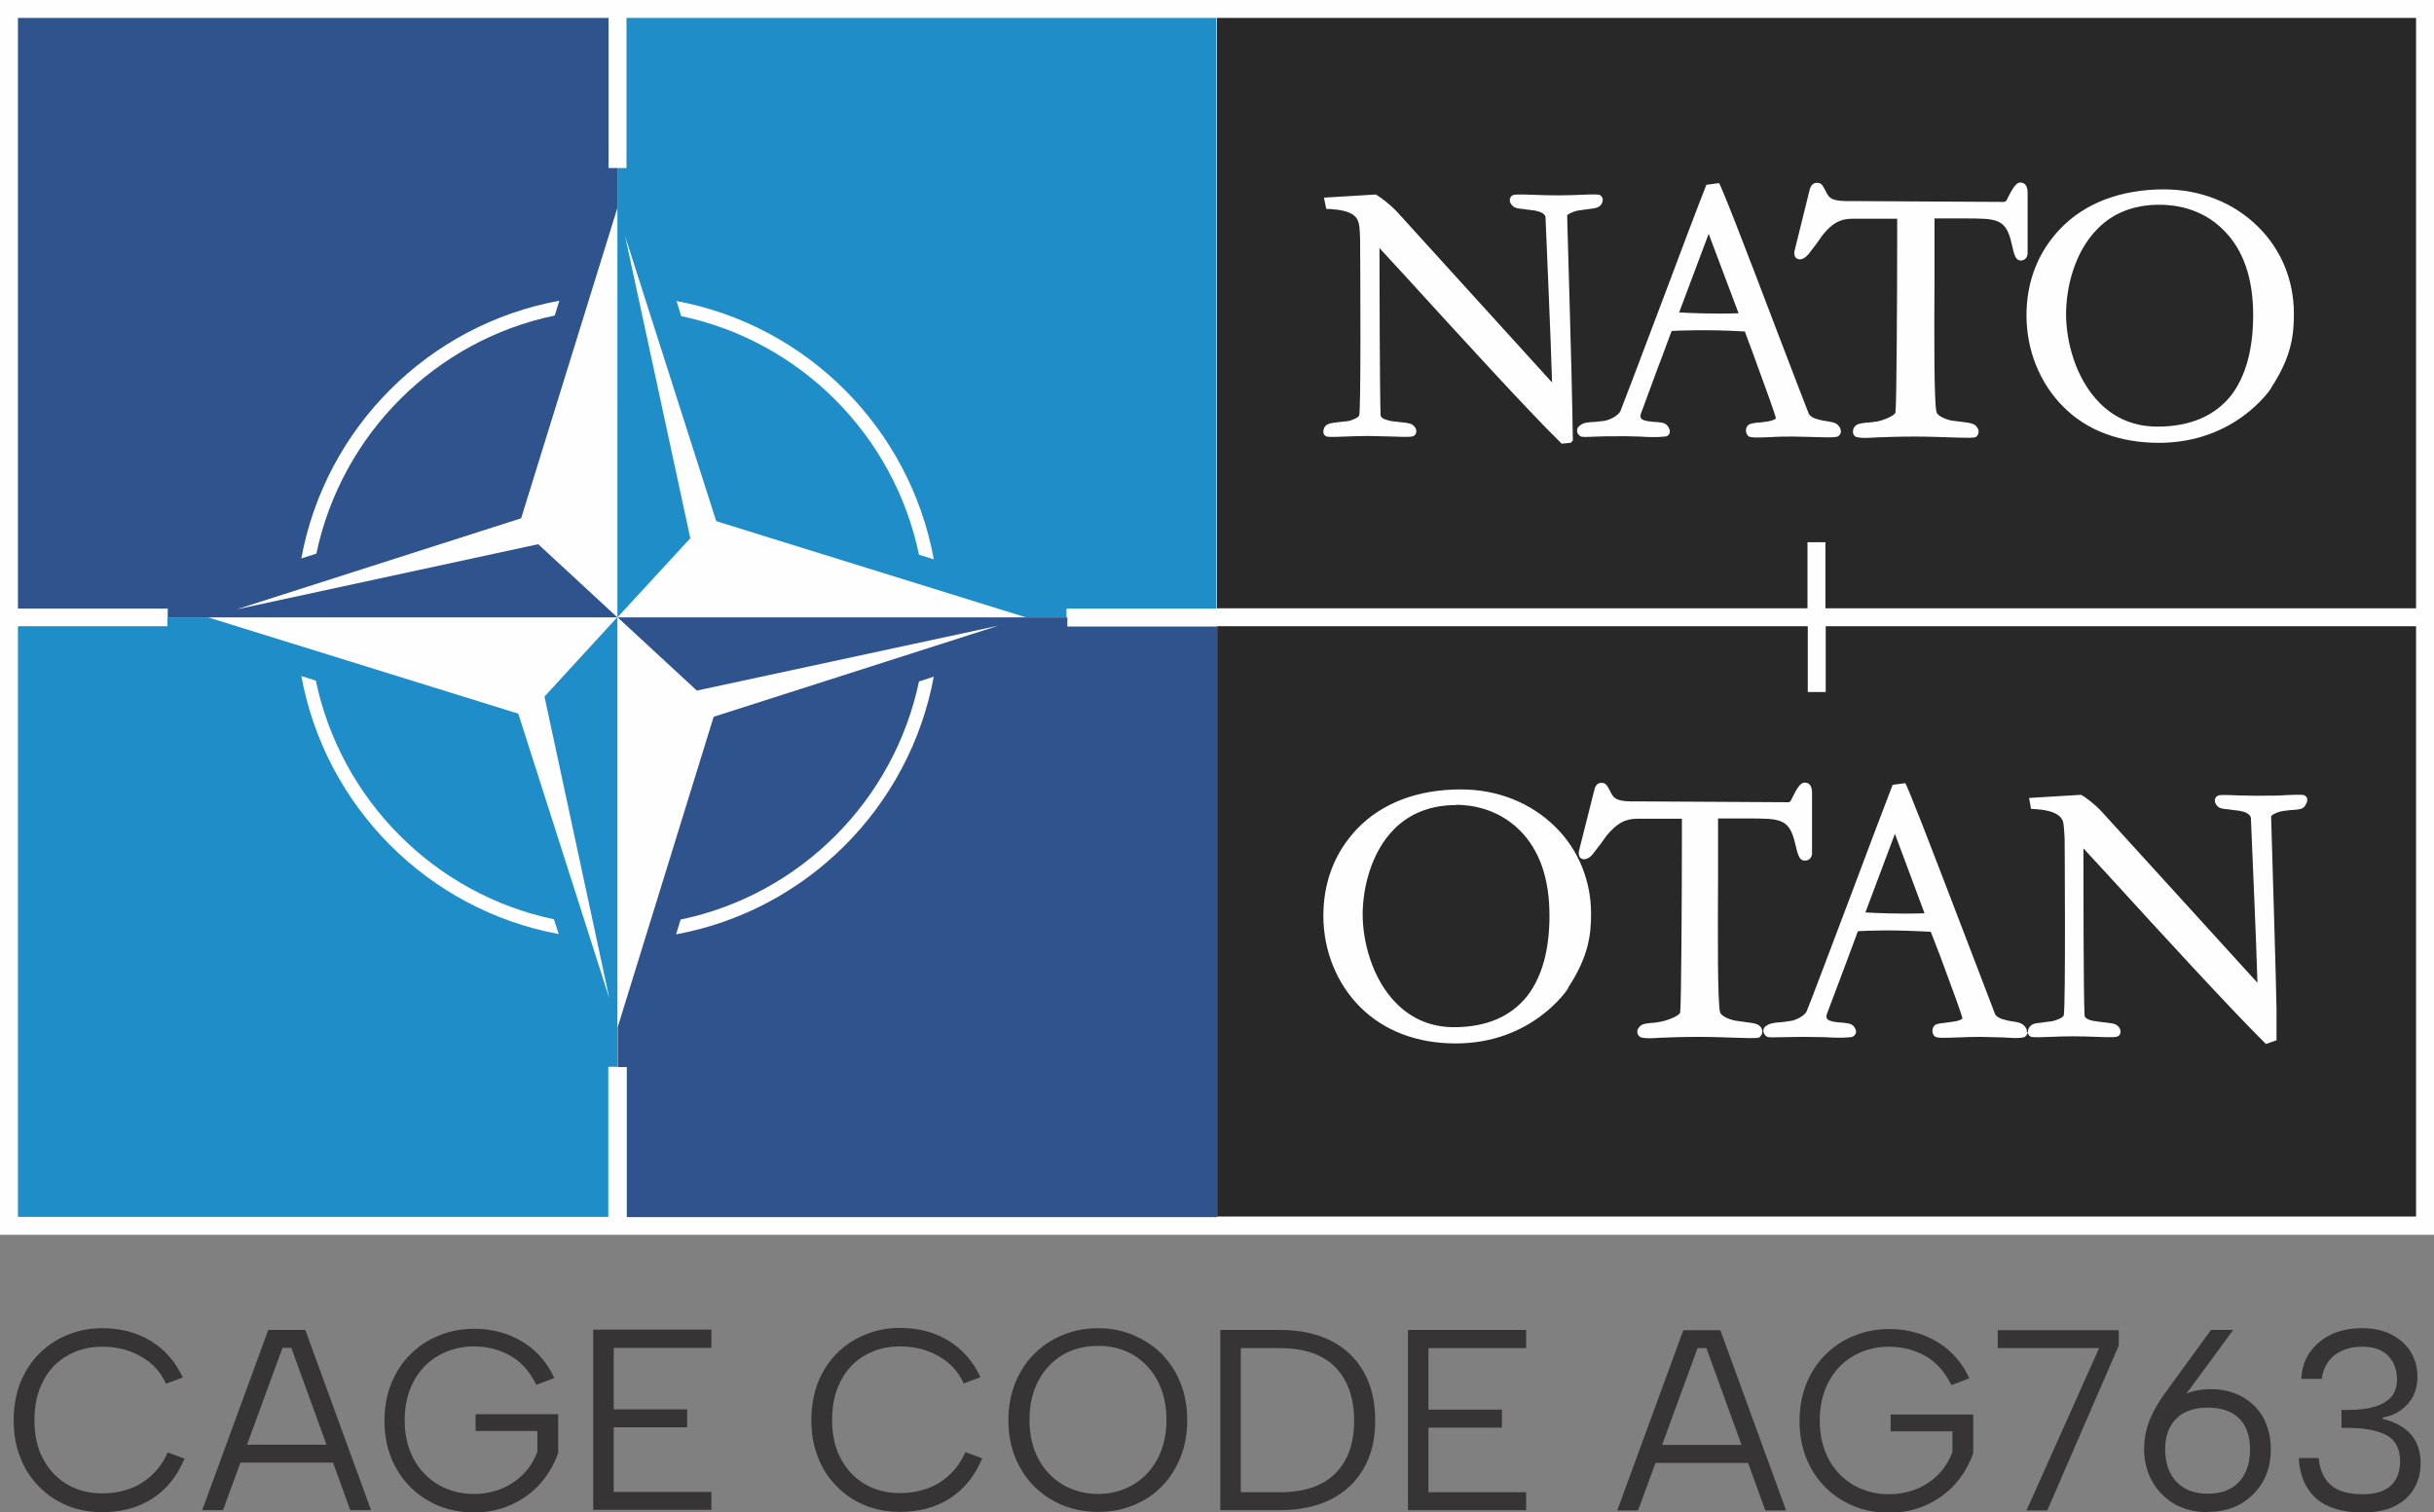
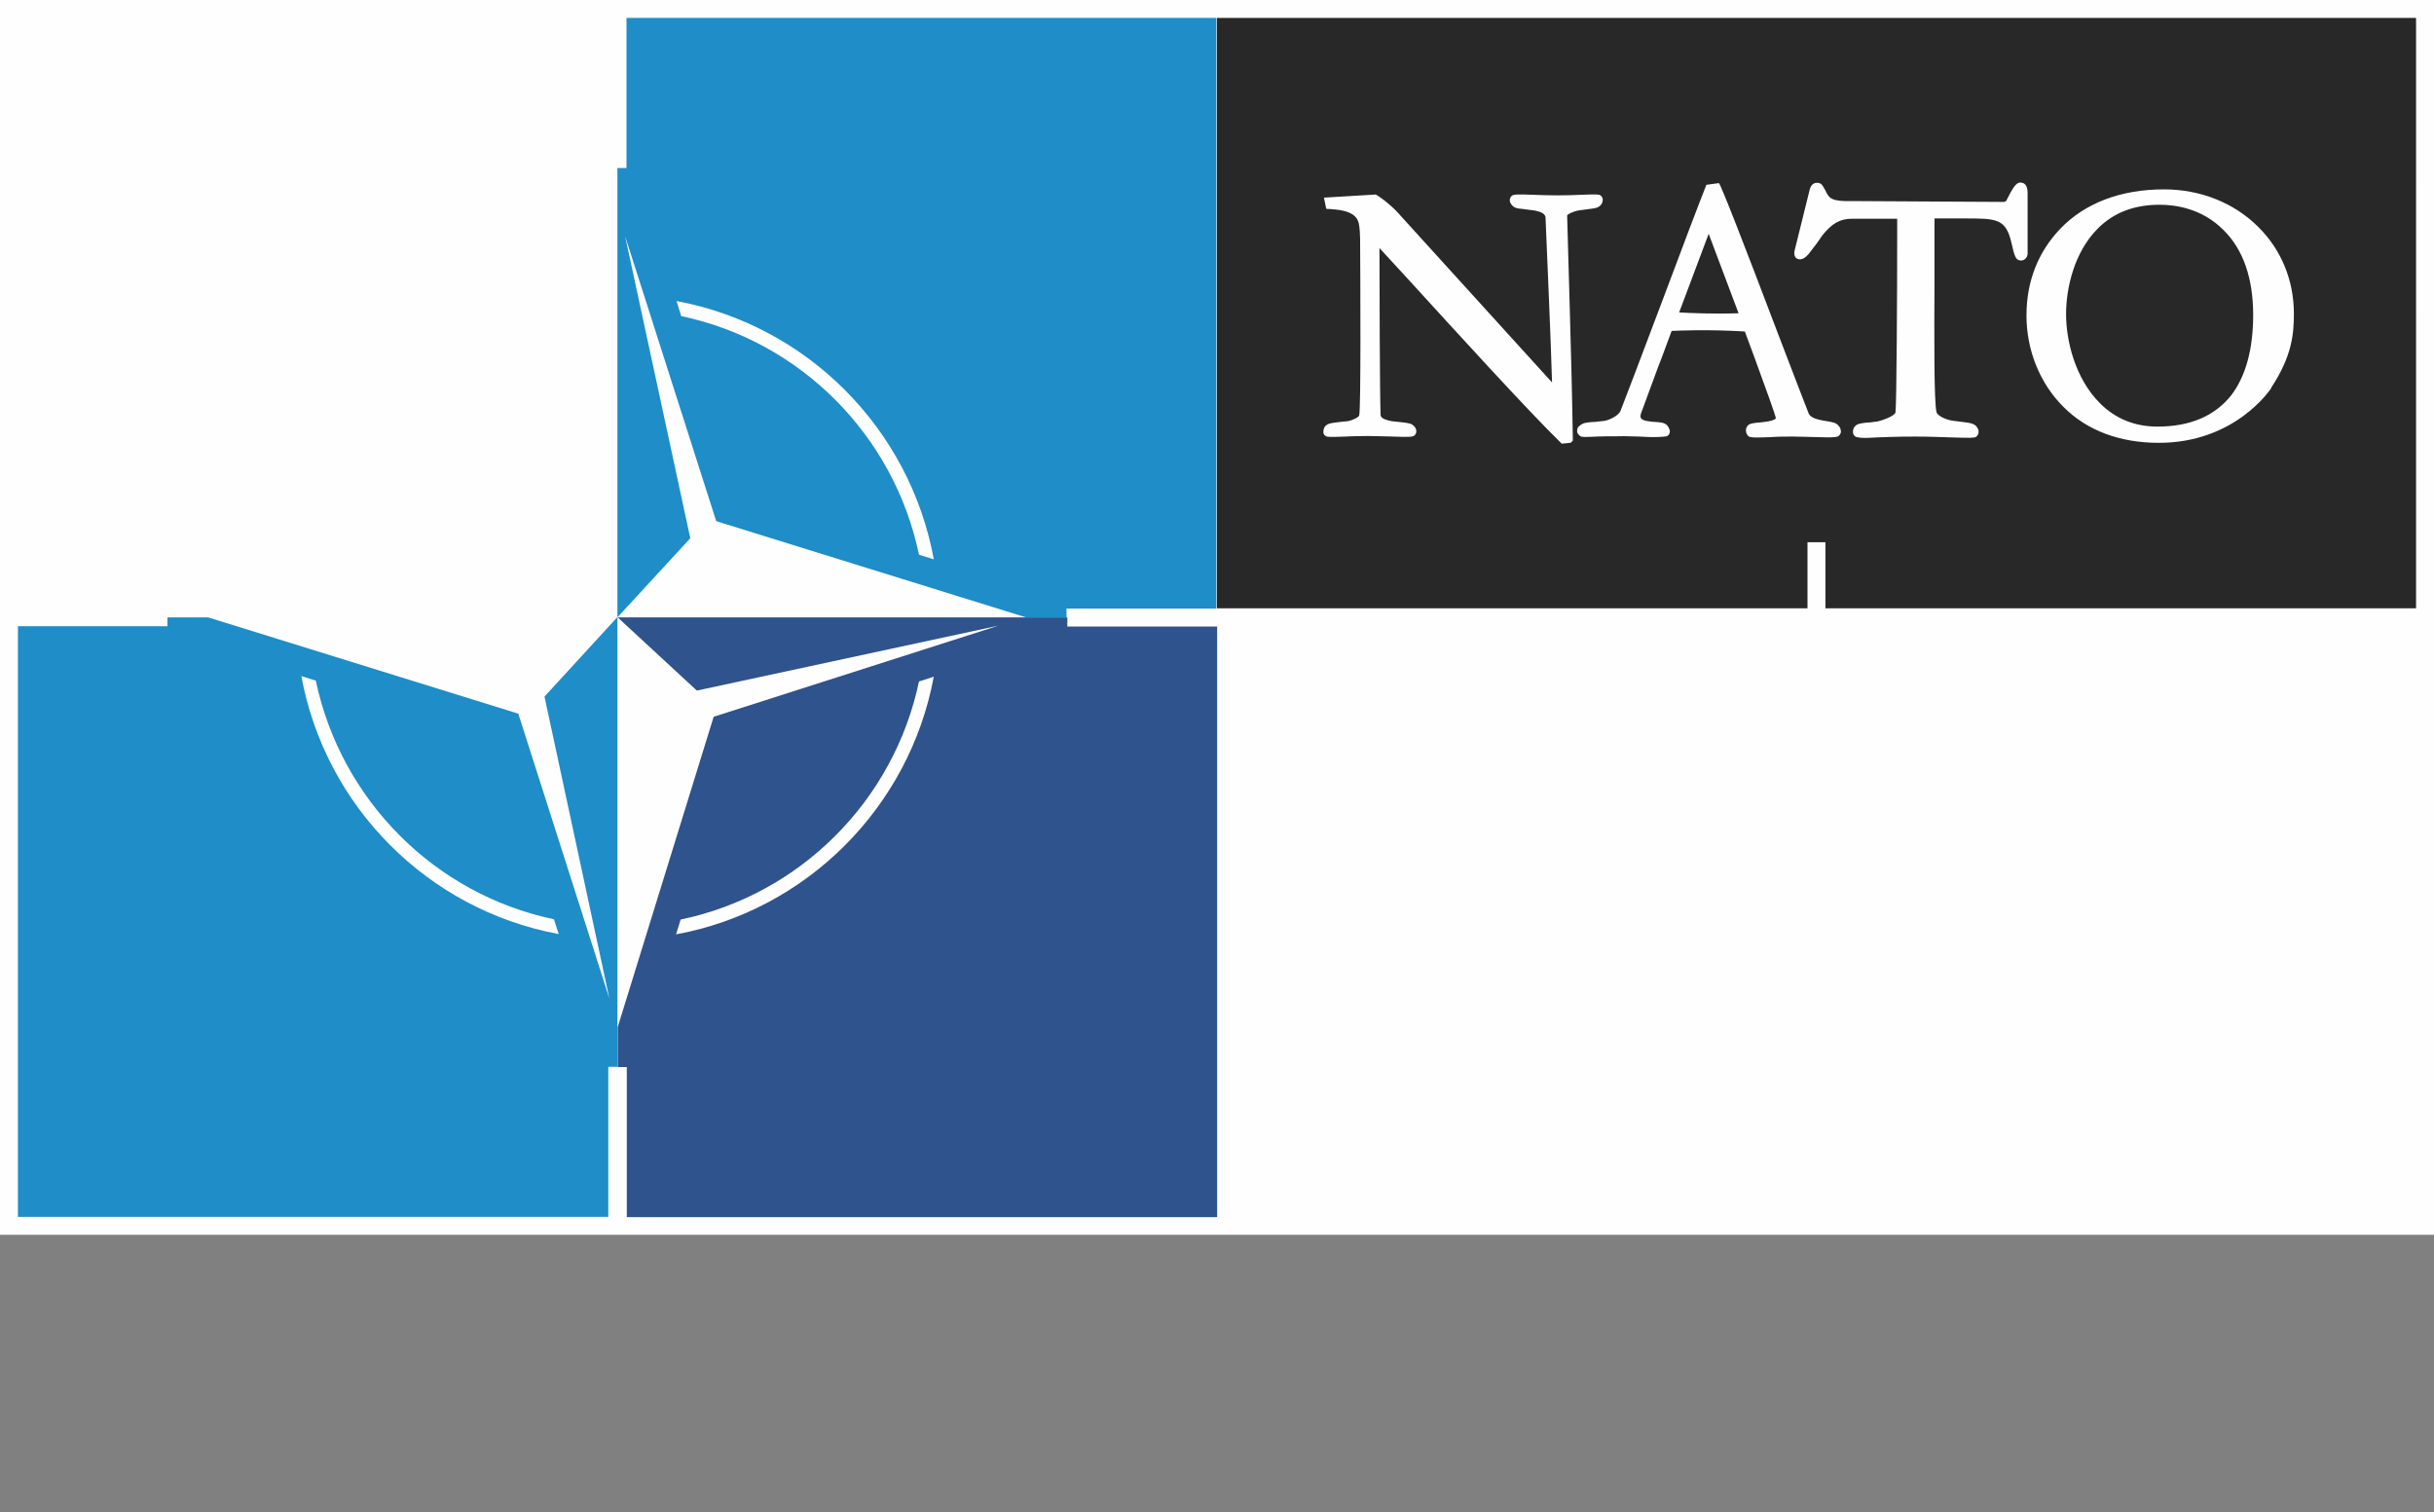
<svg xmlns="http://www.w3.org/2000/svg" id="Livello_2" viewBox="0 0 85.47 53.1">
  <rect x="0" y="0" width="85.47" height="53.1" fill="#808080" stroke="none" />
  <defs>
    <style>.cls-1{fill:#1e8dc8;}.cls-2{fill:#2f538c;}.cls-3{fill:#373435;}.cls-4{fill:#282828;}.cls-5{fill:#fefefe;}</style>
  </defs>
  <g id="Livello_1-2">
    <rect class="cls-5" width="85.47" height="43.36" />
    <path class="cls-1" d="m10.58,23.74l.51.16c.88,4.19,4.17,7.5,8.36,8.38l.17.52c-4.59-.85-8.2-4.47-9.04-9.07m-4.69-1.74H.63v20.74h20.73v-5.27h.32v-15.79l-2.56,2.79,2.28,10.61-3.2-10.01-10.89-3.38h-1.43v.32Z" />
    <path class="cls-1" d="m23.75,10.57c4.59.85,8.2,4.48,9.04,9.07l-.52-.16c-.87-4.19-4.16-7.5-8.35-8.38l-.16-.52ZM42.73.63h-20.73v5.27h-.32v15.78l2.56-2.78-2.29-10.61,3.2,10.01,10.88,3.38h1.42v-.31h5.26V.63Z" />
-     <path class="cls-2" d="m19.64,10.56l-.16.52c-4.19.87-7.49,4.17-8.37,8.36l-.53.17c.85-4.6,4.47-8.21,9.06-9.05m1.73-4.66V.63H.63v20.74h5.26v.31h15.79l-2.78-2.57-10.6,2.29,10-3.2,3.38-10.9v14.38V5.9h-.32Z" />
    <path class="cls-2" d="m32.79,23.76c-.85,4.59-4.47,8.21-9.05,9.05l.16-.52c4.19-.87,7.49-4.17,8.37-8.36l.53-.17Zm4.69-1.76v-.32h-15.79l2.78,2.57,10.59-2.28-10,3.2-3.37,10.9v1.4h.32v5.27h20.73v-20.74h-5.26Z" />
    <path class="cls-4" d="m75.83,7.19c-.89,0-1.62.28-2.17.84-.82.82-1.11,2.08-1.11,3s.31,2.25,1.19,3.13c.55.55,1.23.82,2.02.82,1.14,0,2.01-.37,2.59-1.1.51-.67.77-1.62.77-2.82,0-1.29-.35-2.3-1.04-2.98-.77-.78-1.73-.89-2.24-.89m-16.88,3.78c.31.02,1.18.06,2.09.03l-1.05-2.79-1.04,2.77ZM42.73.63v20.73h20.74v-2.32h.63v2.32h20.74V.63h-42.1Zm12.49,14.85c-.06.07-.06.07-.08.07l-.3.03c-1.19-1.16-3.8-4.03-5.37-5.75l-1.03-1.12c0,1.05.01,5.15.04,5.88.03.13.26.17.39.2.16.02.28.03.37.04.25.03.33.04.43.15.1.12.07.25,0,.31-.07.06-.22.06-.75.04-.21,0-.55-.02-.88-.02-.29,0-.58.01-.81.02-.53.02-.63.02-.68-.02-.04-.02-.08-.07-.08-.13,0-.05,0-.12.06-.21.1-.1.18-.11.42-.14.1-.01.22-.03.37-.04.18-.03.4-.14.41-.21.06-.36.04-4.59.03-6.19-.01-.42-.04-.55-.07-.62-.13-.38-.73-.41-.99-.43-.06,0-.1,0-.13-.01l-.08-.39,1.82-.11c.16.09.46.31.74.6l5.45,6c-.04-1.47-.19-4.8-.23-5.81-.03-.16-.27-.2-.39-.23-.19-.02-.32-.04-.39-.05-.24-.02-.32-.04-.41-.15-.1-.12-.07-.24,0-.31.07-.06.22-.06.75-.04.25.01.56.02.88.02.29,0,.58-.01.81-.02.53-.02.62-.02.68.02.04.03.07.08.08.13,0,.04,0,.12-.06.2-.1.11-.18.12-.42.15-.09.01-.22.03-.37.05-.22.04-.41.15-.4.18,0,.04.18,6.23.18,6.76l.02,1.11v.03Zm9.43-.32c-.02.08-.06.13-.1.16-.12.05-.32.04-.72.03-.23,0-.54-.02-.86-.02-.28,0-.53,0-.79.02-.55.02-.7.02-.78-.03-.07-.06-.12-.18-.07-.31.06-.13.16-.14.38-.17.09,0,.21-.02.36-.04.07-.01.25-.05.29-.11-.01-.1-.32-.96-.76-2.16l-.33-.89c-1.36-.08-2.28-.03-2.57-.02l-.36.97-.12.31-.6,1.63c-.02.07-.02.11,0,.15.04.07.17.1.25.11.13.02.23.03.31.03.23.02.36.04.44.25.03.06.02.12-.01.18-.03.05-.09.08-.15.08-.29.03-.57.02-.89,0-.21,0-.47-.02-.77-.01-.27,0-.52,0-.72.01-.45.02-.53.02-.58-.01-.06-.04-.12-.1-.12-.18,0-.05,0-.13.09-.19.12-.1.21-.11.43-.13.1,0,.24-.02.43-.04.15-.02.48-.16.57-.34.06-.14.78-2.04,1.47-3.87l.03-.08c.62-1.66,1.33-3.53,1.52-4l.44-.06c.08.08.91,2.22,2.06,5.25.56,1.46,1.04,2.72,1.1,2.86.1.16.36.2.51.23.38.06.45.08.54.19.07.08.07.15.07.19Zm6.33-6.01c-.2,0-.24-.15-.34-.59-.2-.89-.51-.89-1.67-.89h-1.04c0,.47,0,1.31,0,2.19-.01,1.89-.02,4.24.07,4.61.04.15.37.27.54.3l.32.04c.33.04.48.06.57.2.08.12.06.25-.04.33-.07.04-.19.04-.85.02-.35-.01-.79-.03-1.3-.03-.63,0-1.04.02-1.34.03-.34.02-.52.03-.7-.01-.07-.02-.11-.07-.13-.14-.01-.08,0-.15.05-.22.09-.11.18-.12.42-.15.1,0,.23-.02.38-.04.2-.04.62-.2.64-.32.04-.28.06-4.2.06-6.09v-.71s-1.57,0-1.57,0c-.44,0-.72.16-1.07.6-.08.13-.31.44-.47.64-.1.12-.25.23-.39.17-.05-.02-.13-.08-.11-.26l.54-2.18c.02-.08.09-.23.24-.23.16,0,.19.05.31.27l.05.1c.1.17.18.29.89.27l5.33.03s.07-.02.08-.04c.21-.41.33-.64.49-.64.12,0,.26.06.26.36v2.15c-.02.14-.11.23-.25.23Zm8.78,4.47c-.05.08-1.29,1.93-3.95,1.93-1.37,0-2.53-.43-3.36-1.27-.82-.82-1.29-1.98-1.29-3.2s.42-2.24,1.18-3.04c.87-.91,2.13-1.39,3.65-1.39,1.28,0,2.46.47,3.31,1.32.81.8,1.25,1.88,1.25,3.04,0,.71-.06,1.49-.8,2.61Z" />
-     <path class="cls-4" d="m51.13,28.27c-.89,0-1.62.29-2.17.84-.82.82-1.11,2.09-1.11,3s.31,2.25,1.19,3.13c.55.55,1.23.83,2.02.83,1.14,0,2.01-.38,2.58-1.11.51-.67.77-1.61.77-2.81,0-1.3-.35-2.3-1.04-2.99-.78-.78-1.74-.9-2.24-.9m14.37,3.78c.31.02,1.17.06,2.08.03l-1.04-2.79-1.04,2.77Zm-1.39-10.05v2.31h-.63v-2.31h-20.74v20.73h42.1v-20.73h-20.73Zm-9.04,12.71c-.05.08-1.29,1.94-3.95,1.94-1.36,0-2.52-.44-3.36-1.28-.82-.82-1.29-1.98-1.29-3.2s.42-2.25,1.18-3.05c.87-.91,2.13-1.39,3.65-1.39,1.29,0,2.46.47,3.32,1.32.81.8,1.25,1.89,1.25,3.04,0,.71-.07,1.49-.81,2.61Zm6.74,1.71c-.06.05-.19.05-.85.03-.35-.01-.79-.03-1.3-.03-.65,0-1.07.02-1.34.03-.34.02-.52.03-.69-.01-.07-.03-.11-.08-.13-.14-.02-.08,0-.16.06-.22.09-.11.17-.12.41-.15.11,0,.23-.02.38-.05.2-.04.63-.2.65-.32.04-.29.06-4.24.06-6.13v-.67s-1.57,0-1.57,0c-.44,0-.72.17-1.08.6-.08.12-.31.43-.47.63-.09.12-.25.23-.39.18-.04-.02-.13-.07-.11-.26l.55-2.18c.02-.08.08-.23.23-.23.16,0,.19.05.31.27l.05.1c.1.17.18.3.89.28l5.33.03s.07-.01.08-.05c.21-.42.33-.64.49-.64.12,0,.26.06.26.36v2.15c-.02.14-.11.23-.25.23-.19,0-.24-.16-.34-.59-.21-.89-.51-.89-1.67-.89h-1.04c0,.47,0,1.3,0,2.19-.01,1.89-.02,4.24.07,4.61.03.15.37.27.54.3.15.02.27.04.35.05.3.04.45.05.55.19.09.14.03.27-.04.32Zm9.39-.16c0,.08-.06.13-.1.16-.12.05-.32.05-.73.02-.21,0-.53-.02-.85-.02-.28,0-.55.01-.78.02-.55.02-.71.02-.79-.03-.06-.04-.13-.17-.07-.31.06-.14.16-.14.38-.17.11-.01.22-.03.36-.05.08-.01.26-.05.29-.11-.01-.1-.32-.95-.77-2.16l-.34-.88c-1.36-.08-2.28-.04-2.56-.02l-.39,1.05-.7,1.86c-.02.07-.02.12,0,.15.04.08.17.1.25.12.13.02.23.03.31.03.24.03.37.04.45.24.03.07.02.13-.02.18-.03.05-.08.08-.15.09-.3.03-.58.02-.9,0-.22,0-.46-.01-.75-.01-.28,0-.54.01-.72.01-.45.01-.53.01-.58-.02-.05-.03-.11-.1-.12-.18,0-.05,0-.13.09-.19.12-.09.21-.1.43-.13.11,0,.25-.02.44-.05.15-.02.48-.16.56-.34.07-.14.83-2.17,1.51-3.96.59-1.57,1.32-3.51,1.51-3.99l.44-.06c.08.08.91,2.24,2.07,5.27.55,1.45,1.04,2.7,1.09,2.85.09.15.37.2.51.23.37.05.44.09.53.19.07.08.08.15.07.19Zm9.75-7.96c-.09.12-.18.13-.41.15-.1,0-.22.02-.38.04-.23.04-.41.15-.41.19,0,.05.19,6.23.19,6.76v1.1s-.37.13-.37.13c-1.19-1.17-3.81-4.03-5.37-5.74l-1.04-1.13c0,1.06,0,5.15.04,5.88.03.13.28.18.39.19.18.03.31.04.39.05.24.03.32.04.42.15.1.13.07.25,0,.31-.07.06-.22.06-.75.04-.25-.01-.56-.02-.87-.02-.28,0-.56.01-.78.02-.57.02-.66.02-.71-.02-.04-.02-.07-.07-.08-.13,0-.05,0-.12.06-.2.09-.11.18-.13.42-.15.11-.02.23-.03.37-.05.19-.04.4-.14.41-.21.07-.43.03-6.13.03-6.19-.02-.42-.04-.55-.06-.62-.13-.37-.74-.41-.99-.43-.07,0-.1,0-.13-.01l-.07-.38,1.83-.11c.16.09.46.31.73.6l5.46,6c-.04-1.46-.19-4.78-.23-5.79-.04-.18-.28-.22-.4-.25-.19-.02-.32-.04-.39-.05-.23-.02-.32-.03-.41-.14-.11-.14-.06-.27,0-.31.06-.07.22-.06.74-.04.24,0,.56.02.88.01.29,0,.57,0,.81-.02.53-.02.62-.02.67.02.05.03.08.08.08.13,0,.04,0,.12-.07.2Z" />
-     <path class="cls-3" d="m80.81,48.41c.02-.37.13-.69.32-.95.19-.26.44-.46.75-.61.31-.14.67-.21,1.07-.21s.77.08,1.06.24c.29.16.51.36.66.62.15.26.22.55.22.86,0,.23-.05.44-.14.64-.1.2-.23.36-.42.5-.18.14-.4.23-.66.28v.05c.26.05.49.15.69.28.2.13.36.3.47.51.11.21.17.46.17.76,0,.33-.08.63-.23.89-.15.26-.38.47-.68.62-.3.15-.68.22-1.14.22s-.82-.07-1.14-.2c-.32-.13-.58-.34-.76-.62-.19-.28-.3-.64-.33-1.09h.7c.04.42.18.73.43.95.24.21.61.32,1.12.32.3,0,.55-.05.74-.14.19-.09.34-.23.43-.4.09-.17.14-.38.14-.61,0-.44-.16-.75-.47-.92-.32-.17-.78-.26-1.38-.26h-.21v-.63h.22c.39,0,.71-.04.97-.12.25-.08.44-.2.57-.35.13-.16.19-.36.19-.6,0-.33-.1-.61-.3-.82-.2-.22-.51-.33-.93-.33-.27,0-.5.05-.7.14-.2.09-.36.22-.48.38-.12.17-.2.37-.23.61h-.7Zm-4.78,2.49c0,.31.06.59.18.82.12.24.29.42.51.54.22.13.49.19.81.19s.59-.06.81-.19c.22-.13.39-.31.5-.54.11-.23.17-.51.17-.82s-.06-.59-.17-.8c-.11-.22-.28-.38-.5-.5-.22-.11-.49-.17-.81-.17s-.59.06-.81.17c-.22.11-.39.28-.51.5-.12.22-.18.48-.18.8Zm1.5,2.2c-.45,0-.85-.1-1.18-.29-.33-.2-.59-.46-.78-.8-.18-.33-.28-.71-.28-1.12,0-.31.05-.62.16-.93.11-.31.28-.62.51-.95l1.68-2.31h.78l-1.85,2.52-.91,1.01c.13-.43.36-.78.71-1.05.34-.27.76-.4,1.25-.4.43,0,.8.09,1.12.27.32.18.57.43.74.74.17.32.26.69.26,1.11s-.09.8-.28,1.13c-.19.33-.45.59-.78.78-.33.19-.71.28-1.15.28Zm-3.13-6.39v.54l-2.51,5.79h-.73l2.55-5.7h-3.56v-.63h4.26Zm-5.89,1.9c-.23-.45-.53-.79-.91-1-.38-.21-.8-.32-1.27-.32s-.87.11-1.24.32c-.37.21-.66.51-.87.9-.21.39-.32.84-.32,1.37s.11.98.32,1.37c.21.39.5.68.87.9.37.21.78.32,1.24.32.34,0,.66-.06.96-.18.3-.12.55-.29.77-.51.22-.22.38-.48.5-.79v-.73h-2.17v-.59h2.9v1.36c-.14.4-.35.76-.63,1.08-.28.31-.62.56-1.02.74-.4.18-.83.27-1.3.27s-.86-.08-1.24-.23c-.38-.16-.72-.38-1-.66-.29-.29-.51-.63-.67-1.02-.16-.4-.24-.83-.24-1.31s.08-.91.24-1.31c.16-.39.38-.74.67-1.02.29-.29.62-.51,1-.66.38-.16.8-.24,1.24-.24.42,0,.81.07,1.17.2.36.14.69.33.97.59.28.26.51.57.67.94l-.63.24Zm-10.59,2.13h3.69v.63h-3.69v-.63Zm1.99-3.4h-.3l-2.09,5.7h-.73l2.32-6.33h1.3l2.31,6.33h-.73l-2.07-5.7Zm-6.32,0h-3.43v2.16h2.58v.63h-2.58v2.27h3.43v.63h-4.15v-6.33h4.15v.63Zm-8.65,5.06c.86,0,1.51-.22,1.95-.66.44-.44.66-1.06.66-1.85s-.22-1.43-.66-1.88c-.44-.45-1.09-.67-1.95-.67h-1.37v5.06h1.37Zm0-5.7c.7,0,1.3.13,1.8.38.5.26.88.62,1.15,1.1.27.48.4,1.04.4,1.7s-.13,1.21-.4,1.68c-.27.47-.65.83-1.15,1.09-.5.25-1.1.38-1.8.38h-2.09v-6.33h2.09Zm-6.38,5.76c.45,0,.86-.11,1.22-.32.36-.21.65-.51.86-.9.21-.39.32-.85.32-1.38s-.11-1-.32-1.39c-.21-.39-.5-.69-.86-.9-.36-.21-.77-.31-1.22-.31s-.87.1-1.23.31c-.36.21-.65.51-.86.9-.21.39-.32.85-.32,1.39s.11.99.32,1.38c.21.39.5.69.86.9.36.21.78.32,1.23.32Zm0,.63c-.45,0-.86-.08-1.24-.23-.38-.16-.72-.38-1-.66-.29-.29-.51-.63-.67-1.02-.16-.4-.24-.83-.24-1.31s.08-.91.24-1.31c.16-.39.38-.74.67-1.02.29-.29.62-.51,1-.66.38-.16.8-.24,1.24-.24s.85.08,1.23.24c.38.16.72.38,1,.66.28.29.51.63.66,1.02.16.39.24.83.24,1.31s-.08.91-.24,1.31c-.16.39-.38.74-.66,1.02-.28.29-.62.51-1,.66-.38.16-.79.23-1.23.23Zm-10.07-3.23c0-.48.08-.91.23-1.31.16-.39.38-.74.66-1.02.29-.29.62-.51.99-.66.38-.16.79-.24,1.23-.24.65,0,1.22.15,1.71.45.49.3.86.73,1.12,1.28l-.59.22c-.14-.3-.32-.54-.55-.73-.23-.19-.49-.33-.78-.43-.29-.1-.59-.14-.91-.14-.45,0-.86.1-1.22.31-.36.2-.65.5-.85.89-.21.39-.31.85-.31,1.38s.1.99.31,1.37c.21.39.49.68.85.89.36.21.77.31,1.22.31.33,0,.64-.05.93-.15.3-.1.56-.26.8-.48.24-.22.43-.49.57-.81l.59.22c-.26.62-.64,1.09-1.14,1.41-.5.32-1.09.47-1.75.47-.45,0-.86-.08-1.23-.23-.38-.16-.71-.38-.99-.67-.29-.29-.51-.63-.66-1.03-.16-.4-.23-.83-.23-1.3Zm-3.51-2.53h-3.43v2.16h2.58v.63h-2.58v2.27h3.43v.63h-4.15v-6.33h4.15v.63Zm-6.16,1.27c-.23-.45-.53-.79-.91-1-.38-.21-.8-.32-1.27-.32s-.87.11-1.24.32c-.37.21-.66.51-.87.9-.21.39-.32.84-.32,1.37s.11.98.32,1.37c.21.39.5.68.87.9.37.21.78.32,1.24.32.34,0,.66-.06.96-.18.3-.12.55-.29.77-.51.22-.22.38-.48.5-.79v-.73h-2.17v-.59h2.9v1.36c-.14.4-.35.76-.63,1.08-.28.31-.62.56-1.02.74-.4.18-.83.27-1.3.27-.45,0-.86-.08-1.24-.23-.38-.16-.72-.38-1-.66-.29-.29-.51-.63-.67-1.02-.16-.4-.24-.83-.24-1.31s.08-.91.24-1.31c.16-.39.38-.74.67-1.02.29-.29.62-.51,1-.66.38-.16.8-.24,1.24-.24.42,0,.81.07,1.17.2.36.14.69.33.97.59.28.26.51.57.67.94l-.63.24Zm-10.59,2.13h3.69v.63h-3.69v-.63Zm1.99-3.4h-.3l-2.09,5.7h-.73l2.32-6.33h1.3l2.31,6.33h-.73l-2.07-5.7ZM.48,49.87c0-.48.08-.91.23-1.31.16-.39.38-.74.66-1.02.29-.29.62-.51.99-.66.38-.16.79-.24,1.23-.24.65,0,1.22.15,1.71.45.49.3.86.73,1.12,1.28l-.59.22c-.14-.3-.32-.54-.55-.73-.23-.19-.49-.33-.78-.43-.29-.1-.59-.14-.91-.14-.45,0-.86.1-1.22.31-.36.2-.65.5-.85.89-.21.39-.31.85-.31,1.38s.1.99.31,1.37c.21.39.49.68.85.89.36.21.77.31,1.22.31.33,0,.64-.05.93-.15.3-.1.56-.26.8-.48.24-.22.43-.49.57-.81l.59.22c-.26.62-.64,1.09-1.14,1.41-.5.32-1.09.47-1.75.47-.45,0-.86-.08-1.23-.23-.38-.16-.71-.38-.99-.67-.29-.29-.51-.63-.66-1.03-.16-.4-.23-.83-.23-1.3Z" />
  </g>
</svg>